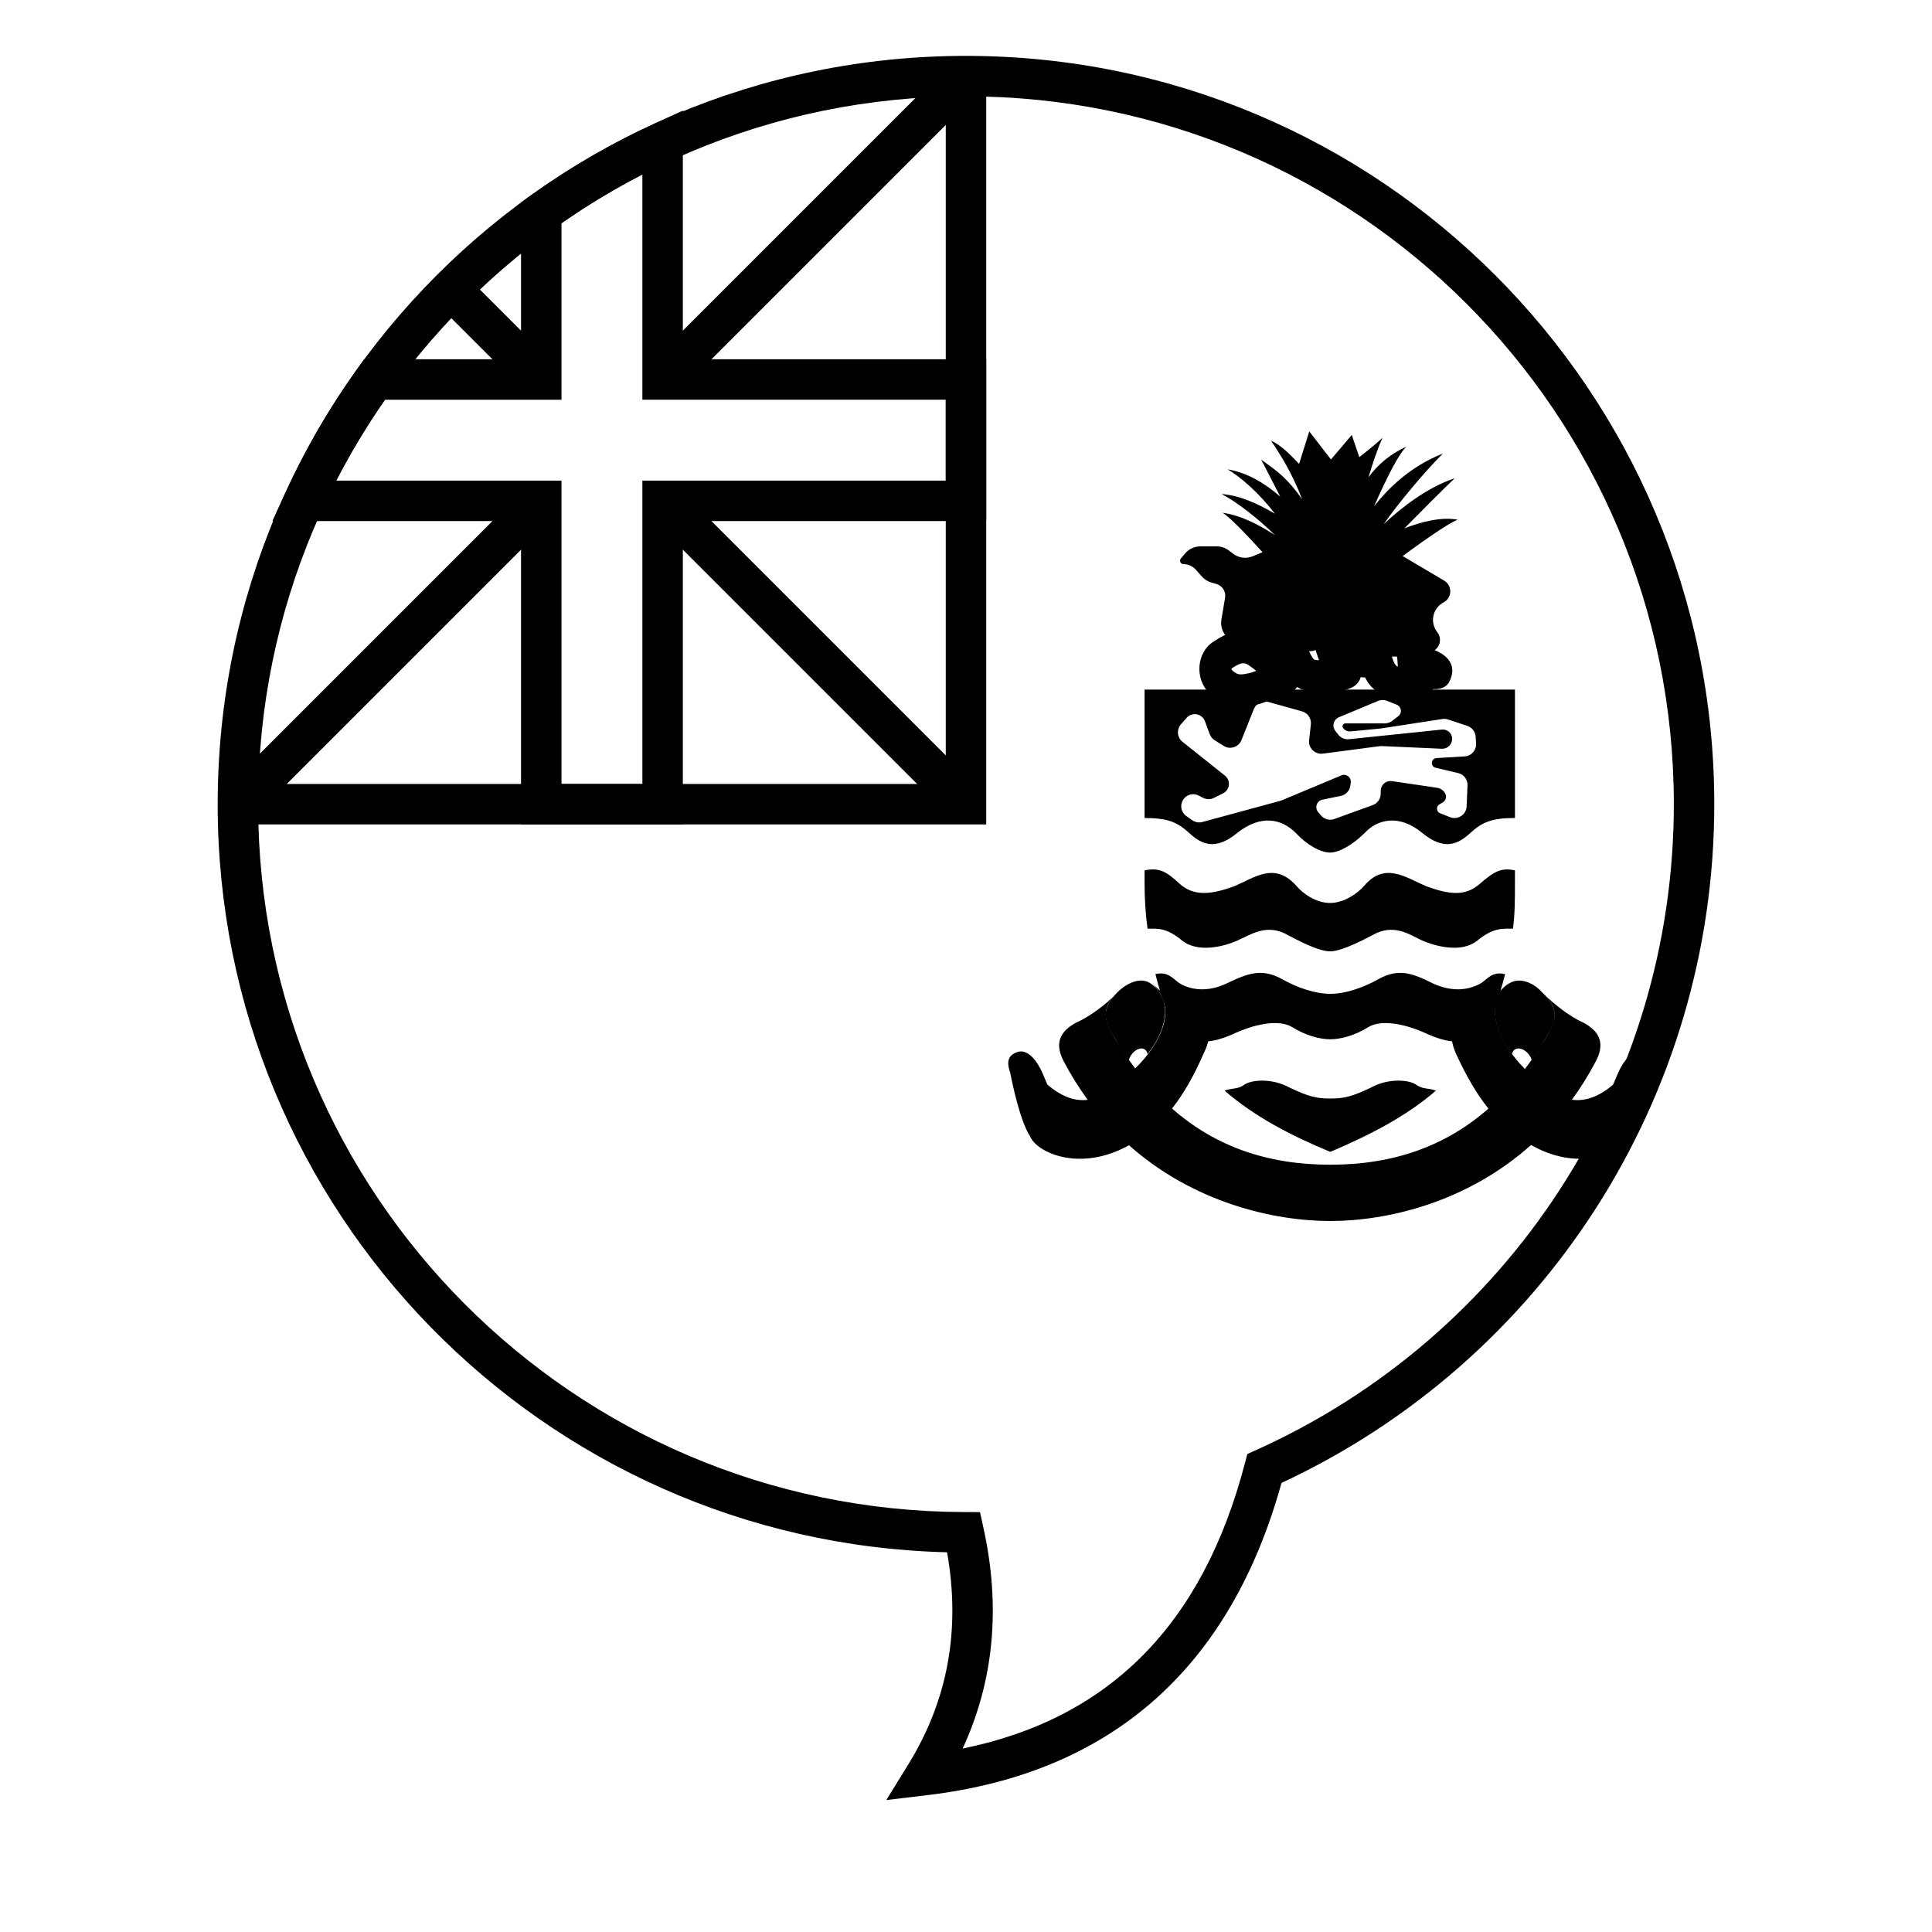
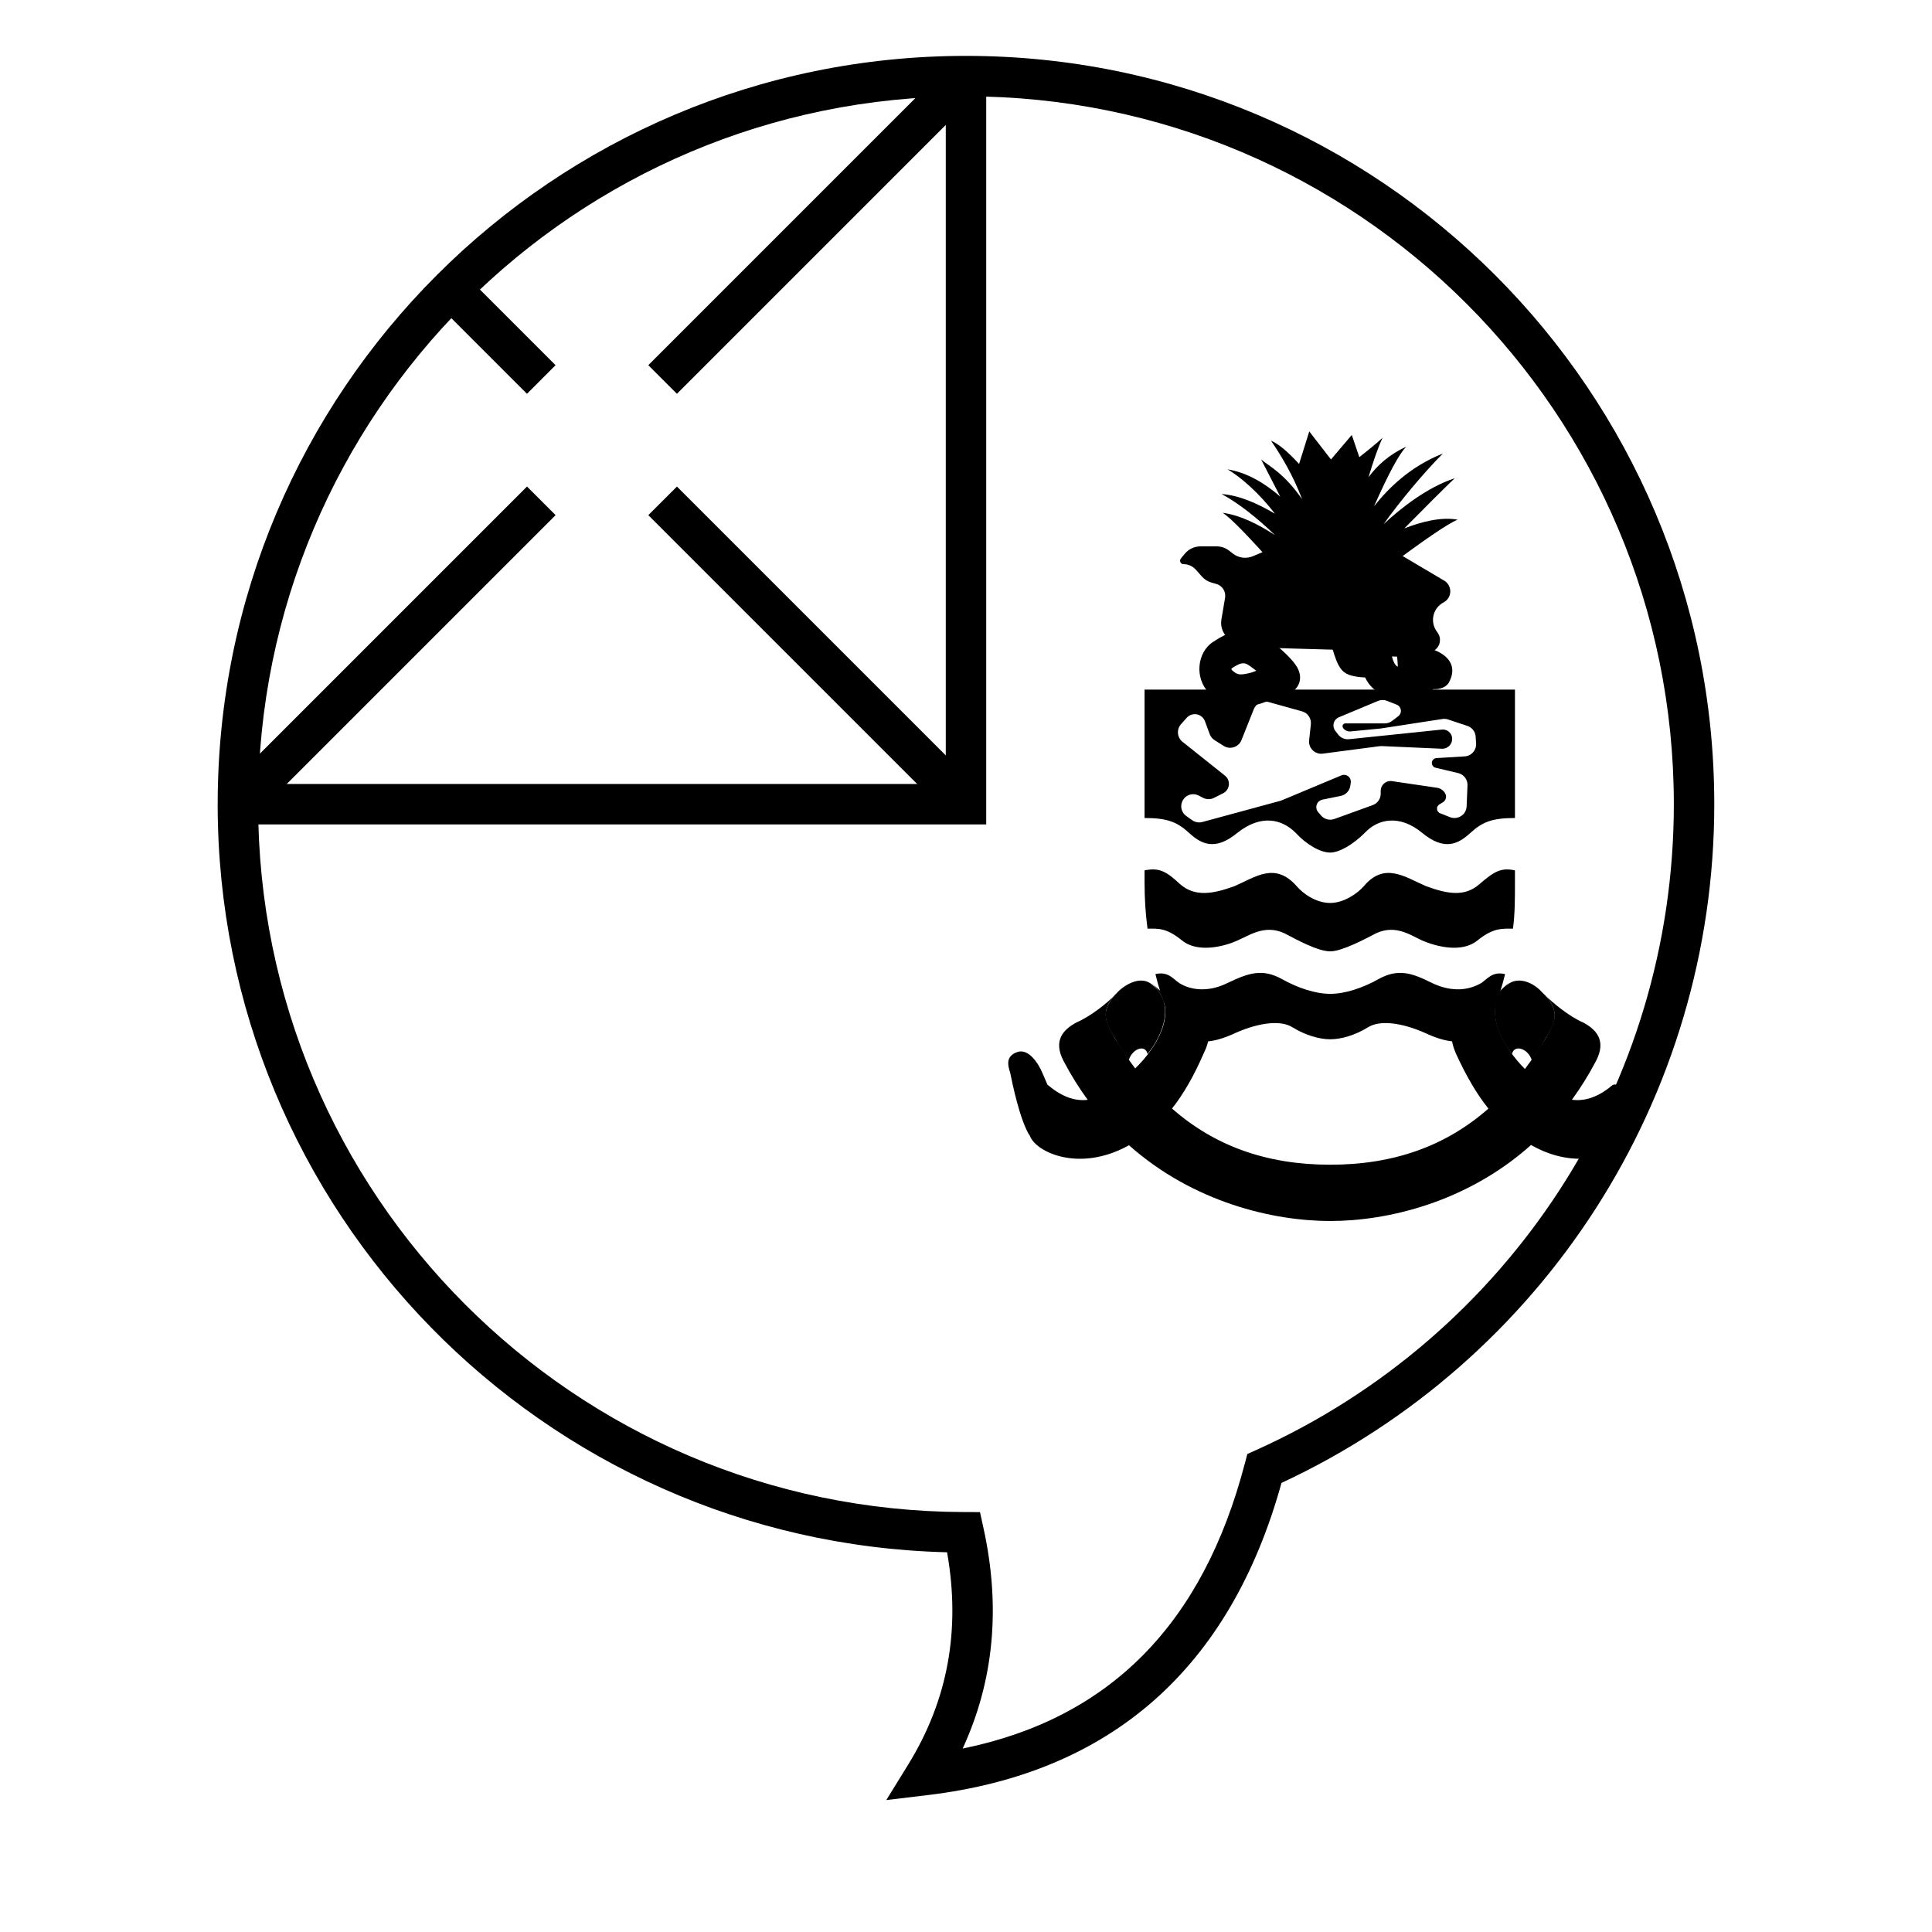
<svg xmlns="http://www.w3.org/2000/svg" fill="#000000" width="800px" height="800px" version="1.1" viewBox="144 144 512 512">
  <g>
    <path d="m394.64 351.76v-187.59h10.719v198.31h-198.31v-10.719z" />
-     <path d="m292.8 271.37v80.395h21.438v-80.395h80.398v-21.441h-80.398v-59.691c-7.422 3.824-14.586 8.141-21.438 12.922v46.77h-46.773c-4.777 6.856-9.094 14.016-12.918 21.441zm-10.719 10.719h-65.898l3.488-7.594c5.328-11.617 11.777-22.684 19.234-33.055l1.605-2.231h41.57v-41.57l2.231-1.602c10.367-7.461 21.434-13.906 33.051-19.238l7.598-3.484v65.895h80.395v42.879h-80.395v80.395h-42.879z" />
    <path d="m323.39 248.36-7.582-7.582 80.395-80.395 7.582 7.578z" />
    <path d="m315.81 280.52 7.582-7.578 80.395 80.395-7.582 7.578z" />
    <path d="m291.23 240.78-7.578 7.582-23.934-23.934 7.582-7.578z" />
    <path d="m283.66 272.94 7.578 7.578-80.395 80.395-7.578-7.578z" />
    <path d="m421.93 431.72c-2.356-2.094-7.852 6.543-4.973 13.348 1.57 4.191 12.828 9.688 25.914 2.617 0.109-0.059 0.215-0.117 0.32-0.18 17.082 15.16 38.219 20.074 53.344 20.074 15.148 0 36.191-4.93 53.211-20.148 0.148 0.086 0.297 0.172 0.449 0.254 12.824 7.07 24.082 1.574 25.914-2.617 2.617-6.805-2.617-15.441-4.973-13.348-3.93 3.273-7.457 4.141-10.559 3.723 2.289-3.137 4.426-6.551 6.371-10.266 2.879-5.5 0-8.379-3.402-10.211-3.668-1.57-8.117-5.234-10.473-7.59 4.188 4.188 3.402 7.066 0.523 11.777-1.738 2.898-3.562 5.613-5.477 8.137-5.519-5.519-11.016-14.68-5.781-20.961 0.523-0.785 1.047-1.309 1.57-1.832-1.047 0.785-1.832 1.57-2.879 2.617-2.094 2.094-6.805 4.449-9.684 6.543-3.664 2.356-2.879 6.281-1.57 9.422 2.773 6.051 5.547 10.828 8.668 14.711-11.25 9.887-25.016 14.871-41.91 14.871-16.906 0-30.68-4.992-41.938-14.891 3.086-3.879 5.789-8.648 8.43-14.691 1.57-3.141 2.356-7.066-1.309-9.422-2.879-2.094-7.59-4.449-9.684-6.543-1.047-1.047-2.094-1.832-2.879-2.617 0.523 0.523 1.047 1.047 1.57 1.832 5.195 6.234-0.18 15.305-5.891 20.816-1.875-2.484-3.66-5.148-5.367-7.992-2.879-4.711-3.664-7.59 0.262-11.777-2.094 2.356-6.805 6.019-10.469 7.59-3.402 1.832-6.281 4.711-3.402 10.211 1.949 3.723 4.094 7.144 6.391 10.289-3.019 0.363-6.461-0.531-10.32-3.746z" />
    <path d="m448.11 423.34c-0.523-2.621-3.93-1.574-4.977 1.57-1.309-1.832-2.617-3.668-3.664-5.762-3.141-4.711-3.664-7.852 0.785-12.301 2.094-2.094 6.281-4.449 9.164-1.832 6.019 4.973 2.879 13.086-1.309 18.324z" />
    <path d="m544.7 423.34c0.523-2.621 4.188-1.574 5.234 1.57 1.309-1.832 2.617-3.668 3.664-5.762 3.141-4.711 3.664-7.852-1.047-12.301-1.832-2.094-6.019-4.449-9.16-1.832-5.762 4.973-2.879 13.086 1.309 18.324z" />
    <path d="m416.95 445.07c-2.617-3.926-4.711-14.133-5.234-16.75-0.785-2.356-1.047-4.453 1.832-5.5 2.879-1.047 5.496 2.621 6.805 5.762 1.309 3.141 3.402 7.852 5.762 13.609-5.762-3.402-10.473-1.047-9.164 2.879z" />
-     <path d="m576.11 445.07c2.356-3.926 4.449-14.133 5.234-16.75 0.523-2.356 1.047-4.453-1.832-5.5-2.879-1.047-5.496 2.621-6.805 5.762s-3.406 7.852-5.762 13.609c5.762-3.402 10.211-1.047 9.164 2.879z" />
    <path d="m490.97 258.33 5.75 7.434 5.516-6.496 1.996 5.879c2.902-2.277 4.961-3.992 6.172-5.141-1.254 2.629-2.566 6.578-3.734 10.469 2.418-3.281 5.613-6.082 10.02-8.113-1.867 1.867-4.715 7.137-8.547 15.809 3.594-4.539 9.371-10.477 18.23-13.977-4.945 4.941-11.684 13.027-15.695 18.715 4.656-4.348 11.559-9.746 18.836-12.172-3.371 3.231-8.77 8.641-13.34 13.289 4.527-1.766 9.844-3.117 14.125-2.297-2.406 0.906-8.949 5.363-19.621 13.371h-27.859c-7.848-8.914-12.785-13.984-14.82-15.203 4.555 0.594 9.406 2.984 13.875 5.926-4.414-4.371-10.012-8.738-14.137-10.898 4.727 0.336 9.559 2.523 14.148 5.227-4.047-5.289-9.062-9.762-12.578-11.77 5.144 0.828 9.867 3.656 13.969 7.215-2.047-3.922-3.945-7.711-5.066-9.832 2.336 1.914 6.059 3.652 10.875 10.547-2.543-6.656-5.633-11.672-8.258-15.523 1.898 0.773 4.379 2.828 7.441 6.16z" />
    <path d="m526.57 303.64c-2.559 1.336-3.551 4.492-2.215 7.051 0.102 0.195 0.215 0.383 0.34 0.562l0.328 0.473c1.035 1.488 0.664 3.535-0.824 4.57-0.578 0.398-1.266 0.605-1.969 0.586l-47.609-1.352c-0.945-0.027-1.863-0.301-2.664-0.797l-1.824-1.125c-1.844-1.137-2.812-3.281-2.453-5.414l0.977-5.777c0.273-1.629-0.719-3.207-2.312-3.664l-1.293-0.367c-0.98-0.281-1.859-0.832-2.535-1.594l-1.621-1.828c-0.824-0.926-2.008-1.457-3.246-1.457-0.508 0-0.918-0.41-0.918-0.918 0-0.215 0.074-0.418 0.211-0.586l1.051-1.266c1.016-1.23 2.531-1.941 4.129-1.941h4.305c1.191 0 2.348 0.395 3.289 1.125l1.008 0.785c1.52 1.176 3.555 1.441 5.324 0.691l6.141-2.602 14.613-1.879 17.738 3.742 12.184 7.215c1.566 0.926 2.086 2.953 1.156 4.519-0.312 0.527-0.766 0.961-1.309 1.246z" />
    <path d="m476.91 321.77c-1.258-1.023-2.391-1.793-2.711-1.879-1.078-0.293-1.832-0.062-3.93 1.332 0.184-0.117 0.145 0.309 0.102 0.27 1.535 1.41 2.07 1.496 4.949 0.836 0.461-0.129 0.953-0.305 1.59-0.559zm0.43 8.895c-5.445 1.258-8.793 0.789-12.898-2.981-3.945-3.941-3.266-10.891 1.176-13.664 3.852-2.566 6.859-3.488 10.836-2.402 2.215 0.605 5.16 2.707 7.891 5.258 1.238 1.164 2.273 2.285 2.961 3.262 0.59 0.844 0.988 1.625 1.16 2.613 0.434 2.535-1.199 4.977-4.5 5.406-0.059 0-0.625 0.207-2.82 1.141-1.469 0.625-2.508 1.016-3.641 1.324z" />
-     <path d="m492.33 318.82c0.172 0.094 0.629 0.141 1.223 0.156-0.133-0.375-0.27-0.77-0.406-1.184-0.086-0.258-0.086-0.258-0.172-0.504-0.23-0.688-0.328-0.977-0.484-1.414 0.172 0.527 0.133 0.582-1.559 0.727 0.641 1.406 1.109 2.066 1.398 2.219zm-10.41-8.32c1.949-1.465 4.164-2.121 7.973-2.414 5.883-0.492 9.137 0.297 10.668 4.902 0.164 0.453 0.285 0.805 0.547 1.57 0.082 0.25 0.082 0.25 0.164 0.496 0.836 2.481 1.348 3.512 1.758 3.82 2.438 1.828 2.246 5.539-0.363 7.106-2.914 1.75-11.039 2.258-14.336 0.422-2.426-1.215-3.797-3.156-5.215-6.266-0.164-0.363-0.852-1.938-1.012-2.281-0.176-0.375-0.262-0.5 0.242-0.215-2.66-1.523-2.894-5.293-0.426-7.141z" />
    <path d="m514.22 320.58c0.031 0.027 0.105 0.059 0.223 0.086-0.004-0.078-0.008-0.156-0.012-0.234-0.008-0.133-0.008-0.133-0.016-0.258-0.074-1.367-0.133-1.93-0.219-2.242 0.082 0.02 0.031 0.125-1.324 0.039 0.379 1.41 0.715 2.086 1.348 2.609zm-9.793-9.82c2.16-1.621 3.812-1.742 8.664-1.371 5.387 0.418 7.812 1.535 9.273 5.926 0.395 1.316 0.5 2.289 0.613 4.402l0.016 0.25c0.09 1.652 0.211 2.289 0.402 2.574 1.566 2.356 0.469 5.555-2.211 6.449-3.535 1.176-10.125 0.555-12.516-1.91-2.152-1.566-3.219-3.707-4.062-6.824-0.152-0.555-0.297-1.148-0.527-2.102-0.176-0.703-0.324-1.09 0.176-0.672-2.125-1.77-2.039-5.062 0.172-6.723z" />
    <path d="m517.73 315.76c1.309 1.57 0.262 7.852 2.879 9.945 1.832 1.309 6.543 1.57 7.59-1.309 1.309-2.617 1.309-6.543-5.496-8.637-2.356-0.523-3.926-0.785-4.973 0z" />
    <path d="m495.75 313.14c0.785-0.785 2.356-1.047 5.496-1.047 3.402 0 5.496 0.523 6.543 2.617 1.047 2.617 0.785 6.019 2.617 8.113-0.785 1.047-7.852 1.047-9.945-0.523-2.879-1.832-3.141-7.852-4.711-9.16z" />
-     <path d="m473.5 315.5c0-1.309 1.832-1.57 6.543-1.832 4.711-0.523 4.973-0.262 6.543 3.141 0.785 1.832 1.832 4.973 3.926 6.019-5.758 1.309-7.59 2.094-10.73 0.262-2.356-1.309-4.973-4.449-5.496-5.758-0.262-0.785-0.262-1.57-0.785-1.832z" />
    <path d="m496.53 369.94c-2.617 0-6.285-2.094-9.164-5.234-3.664-3.664-9.16-4.973-15.441 0-6.023 4.973-9.688 2.879-12.828 0-3.141-2.879-5.758-3.926-11.777-3.926v-34.031h98.16v34.031c-6.019 0-8.641 1.047-11.781 3.926-3.141 2.879-6.805 4.973-12.824 0-6.023-4.973-11.781-3.664-15.184 0-3.141 3.141-6.805 5.234-9.16 5.234zm-33.738-14.523-1.137-0.59c-1.465-0.766-3.269-0.266-4.129 1.145l-0.023 0.039c-0.875 1.426-0.492 3.285 0.879 4.25l1.559 1.102c0.785 0.551 1.773 0.727 2.695 0.477l20.633-5.602c0.133-0.039 0.27-0.082 0.398-0.137l15.824-6.621c0.918-0.383 1.969 0.047 2.352 0.961 0.121 0.293 0.164 0.613 0.125 0.93l-0.109 0.82c-0.176 1.359-1.199 2.457-2.547 2.731l-4.863 0.992c-1.09 0.223-1.797 1.289-1.574 2.383 0.066 0.332 0.219 0.645 0.438 0.902l0.758 0.898c0.871 1.023 2.285 1.402 3.551 0.945l10.16-3.68c1.273-0.461 2.121-1.672 2.121-3.023v-0.762c0-1.434 1.164-2.598 2.602-2.598 0.125 0 0.254 0.008 0.379 0.027l11.98 1.766c0.957 0.145 1.777 0.754 2.188 1.629 0.375 0.801 0.086 1.75-0.668 2.211l-0.926 0.562c-0.621 0.379-0.816 1.188-0.441 1.809 0.148 0.242 0.375 0.434 0.637 0.539l2.613 1.035c1.652 0.656 3.519-0.148 4.176-1.797 0.137-0.336 0.211-0.691 0.227-1.055l0.234-5.566c0.066-1.543-0.973-2.91-2.473-3.266l-5.981-1.414c-0.699-0.168-1.129-0.863-0.965-1.562 0.133-0.555 0.613-0.961 1.184-0.996l7.492-0.453c1.773-0.105 3.125-1.633 3.016-3.402v-0.008l-0.113-1.816c-0.082-1.309-0.949-2.434-2.191-2.848l-5.117-1.707c-0.484-0.16-1.004-0.203-1.508-0.125l-16.254 2.504c-0.059 0.008-0.121 0.016-0.18 0.02l-7.906 0.766c-0.809 0.078-1.59-0.309-2.019-0.996-0.215-0.344-0.109-0.797 0.238-1.012 0.113-0.074 0.25-0.113 0.387-0.113h10.445c0.703 0 1.383-0.23 1.945-0.652l1.648-1.254c0.781-0.594 0.934-1.707 0.34-2.488-0.195-0.258-0.457-0.461-0.762-0.578l-2.535-1.004c-0.781-0.309-1.648-0.301-2.422 0.023l-10.359 4.324c-1.195 0.496-1.758 1.867-1.258 3.062 0.078 0.188 0.18 0.363 0.305 0.523l0.758 0.988c0.68 0.887 1.77 1.355 2.883 1.238l24.609-2.551c1.359-0.141 2.574 0.844 2.715 2.203 0.008 0.086 0.012 0.168 0.012 0.254 0 1.449-1.172 2.625-2.621 2.625-0.039 0-0.078 0-0.117-0.004l-15.914-0.703c-0.188-0.012-0.375-0.004-0.562 0.023l-15.082 1.98c-1.758 0.23-3.375-1.012-3.606-2.769-0.035-0.254-0.035-0.512-0.008-0.77l0.461-4.223c0.168-1.566-0.82-3.023-2.336-3.445l-8.934-2.488c-1.582-0.441-3.238 0.379-3.848 1.906l-3.277 8.211c-0.66 1.652-2.531 2.453-4.18 1.797-0.184-0.074-0.359-0.164-0.523-0.266l-2.402-1.516c-0.598-0.379-1.055-0.941-1.301-1.602l-1.273-3.438c-0.551-1.48-2.195-2.234-3.676-1.684-0.438 0.16-0.832 0.43-1.141 0.777l-1.527 1.715c-1.18 1.328-1.062 3.359 0.262 4.539 0.047 0.039 0.09 0.078 0.137 0.113l11.254 8.969c1.207 0.961 1.402 2.715 0.445 3.922-0.254 0.312-0.566 0.57-0.926 0.75l-2.414 1.215c-0.922 0.469-2.016 0.461-2.934-0.02z" />
    <path d="m496.53 396.12c3.141 0 9.422-3.402 10.992-4.188 5.758-3.402 9.949-0.262 13.352 1.309 3.664 1.57 10.469 3.402 14.656 0 4.191-3.402 6.547-3.141 9.426-3.141 0.523-3.926 0.523-7.852 0.523-12.305v-3.141c-3.664-0.785-5.496 0.262-9.426 3.668-3.926 3.402-8.375 2.617-14.133 0.523-5.496-2.359-10.996-6.547-16.492 0-1.57 1.832-5.234 4.449-8.898 4.449-3.926 0-7.332-2.617-8.902-4.449-5.758-6.547-10.992-2.359-16.488 0-5.762 2.094-10.473 2.879-14.398-0.523-3.664-3.406-5.496-4.453-9.422-3.668v3.141c0 4.453 0.262 8.379 0.785 12.305 2.879 0 4.973-0.262 9.16 3.141 4.188 3.402 11.254 1.57 14.66 0 3.664-1.57 7.852-4.711 13.609-1.309 1.57 0.785 7.594 4.188 10.996 4.188z" />
    <path d="m496.53 407.38c3.926 0 8.637-1.57 12.824-3.926 5.234-2.883 8.902-1.57 14.137 1.047 5.496 2.617 9.945 1.832 13.086 0 1.57-1.047 2.883-3.144 6.285-2.356-1.57 6.543-3.926 12.301-6.809 17.012-5.234 1.309-8.113 1.309-13.609-1.047-5.496-2.617-12.305-4.188-15.969-1.832-3.402 2.094-7.066 3.141-9.945 3.141s-6.547-1.047-9.949-3.141c-3.664-2.356-10.469-0.785-15.965 1.832-5.5 2.356-8.379 2.356-13.613 1.047-2.879-4.711-5.234-10.469-6.805-17.012 3.402-0.789 4.711 1.309 6.281 2.356 2.879 1.832 7.59 2.617 12.828 0 5.496-2.617 9.16-3.93 14.395-1.047 4.188 2.356 8.898 3.926 12.828 3.926z" />
-     <path d="m496.53 449.26c10.469-4.453 20.156-9.426 28.008-16.23-2.094-0.785-3.402-0.262-5.234-1.57-1.832-1.309-7.332-1.832-12.043 0.785-4.973 2.356-7.066 2.879-10.73 2.879s-5.762-0.523-10.734-2.879c-4.711-2.617-10.207-2.094-12.039-0.785-1.832 1.309-3.141 0.785-5.234 1.57 7.852 6.805 17.273 11.777 28.008 16.23z" />
    <path d="m201.69 357.12c0-109.52 88.785-198.31 198.31-198.31 109.52 0 198.3 88.785 198.3 198.31 0 77.938-45.375 147.6-114.69 179.87-13.598 49.047-45.078 76.891-93.699 82.719l-11.031 1.324 5.832-9.457c10.48-17.004 13.906-35.656 10.273-56.207-107.23-2.656-193.3-90.422-193.3-198.25zm272.22 174.69 0.648-2.481 2.336-1.051c66.809-30.066 110.69-96.609 110.69-171.16 0-103.6-83.984-187.59-187.59-187.59-103.61 0-187.59 83.988-187.59 187.59 0 103.39 83.652 187.28 187.01 187.59l4.293 0.016 0.922 4.195c4.617 20.977 2.777 40.527-5.516 58.465 38.91-7.922 63.637-32.895 74.789-75.574z" />
  </g>
</svg>